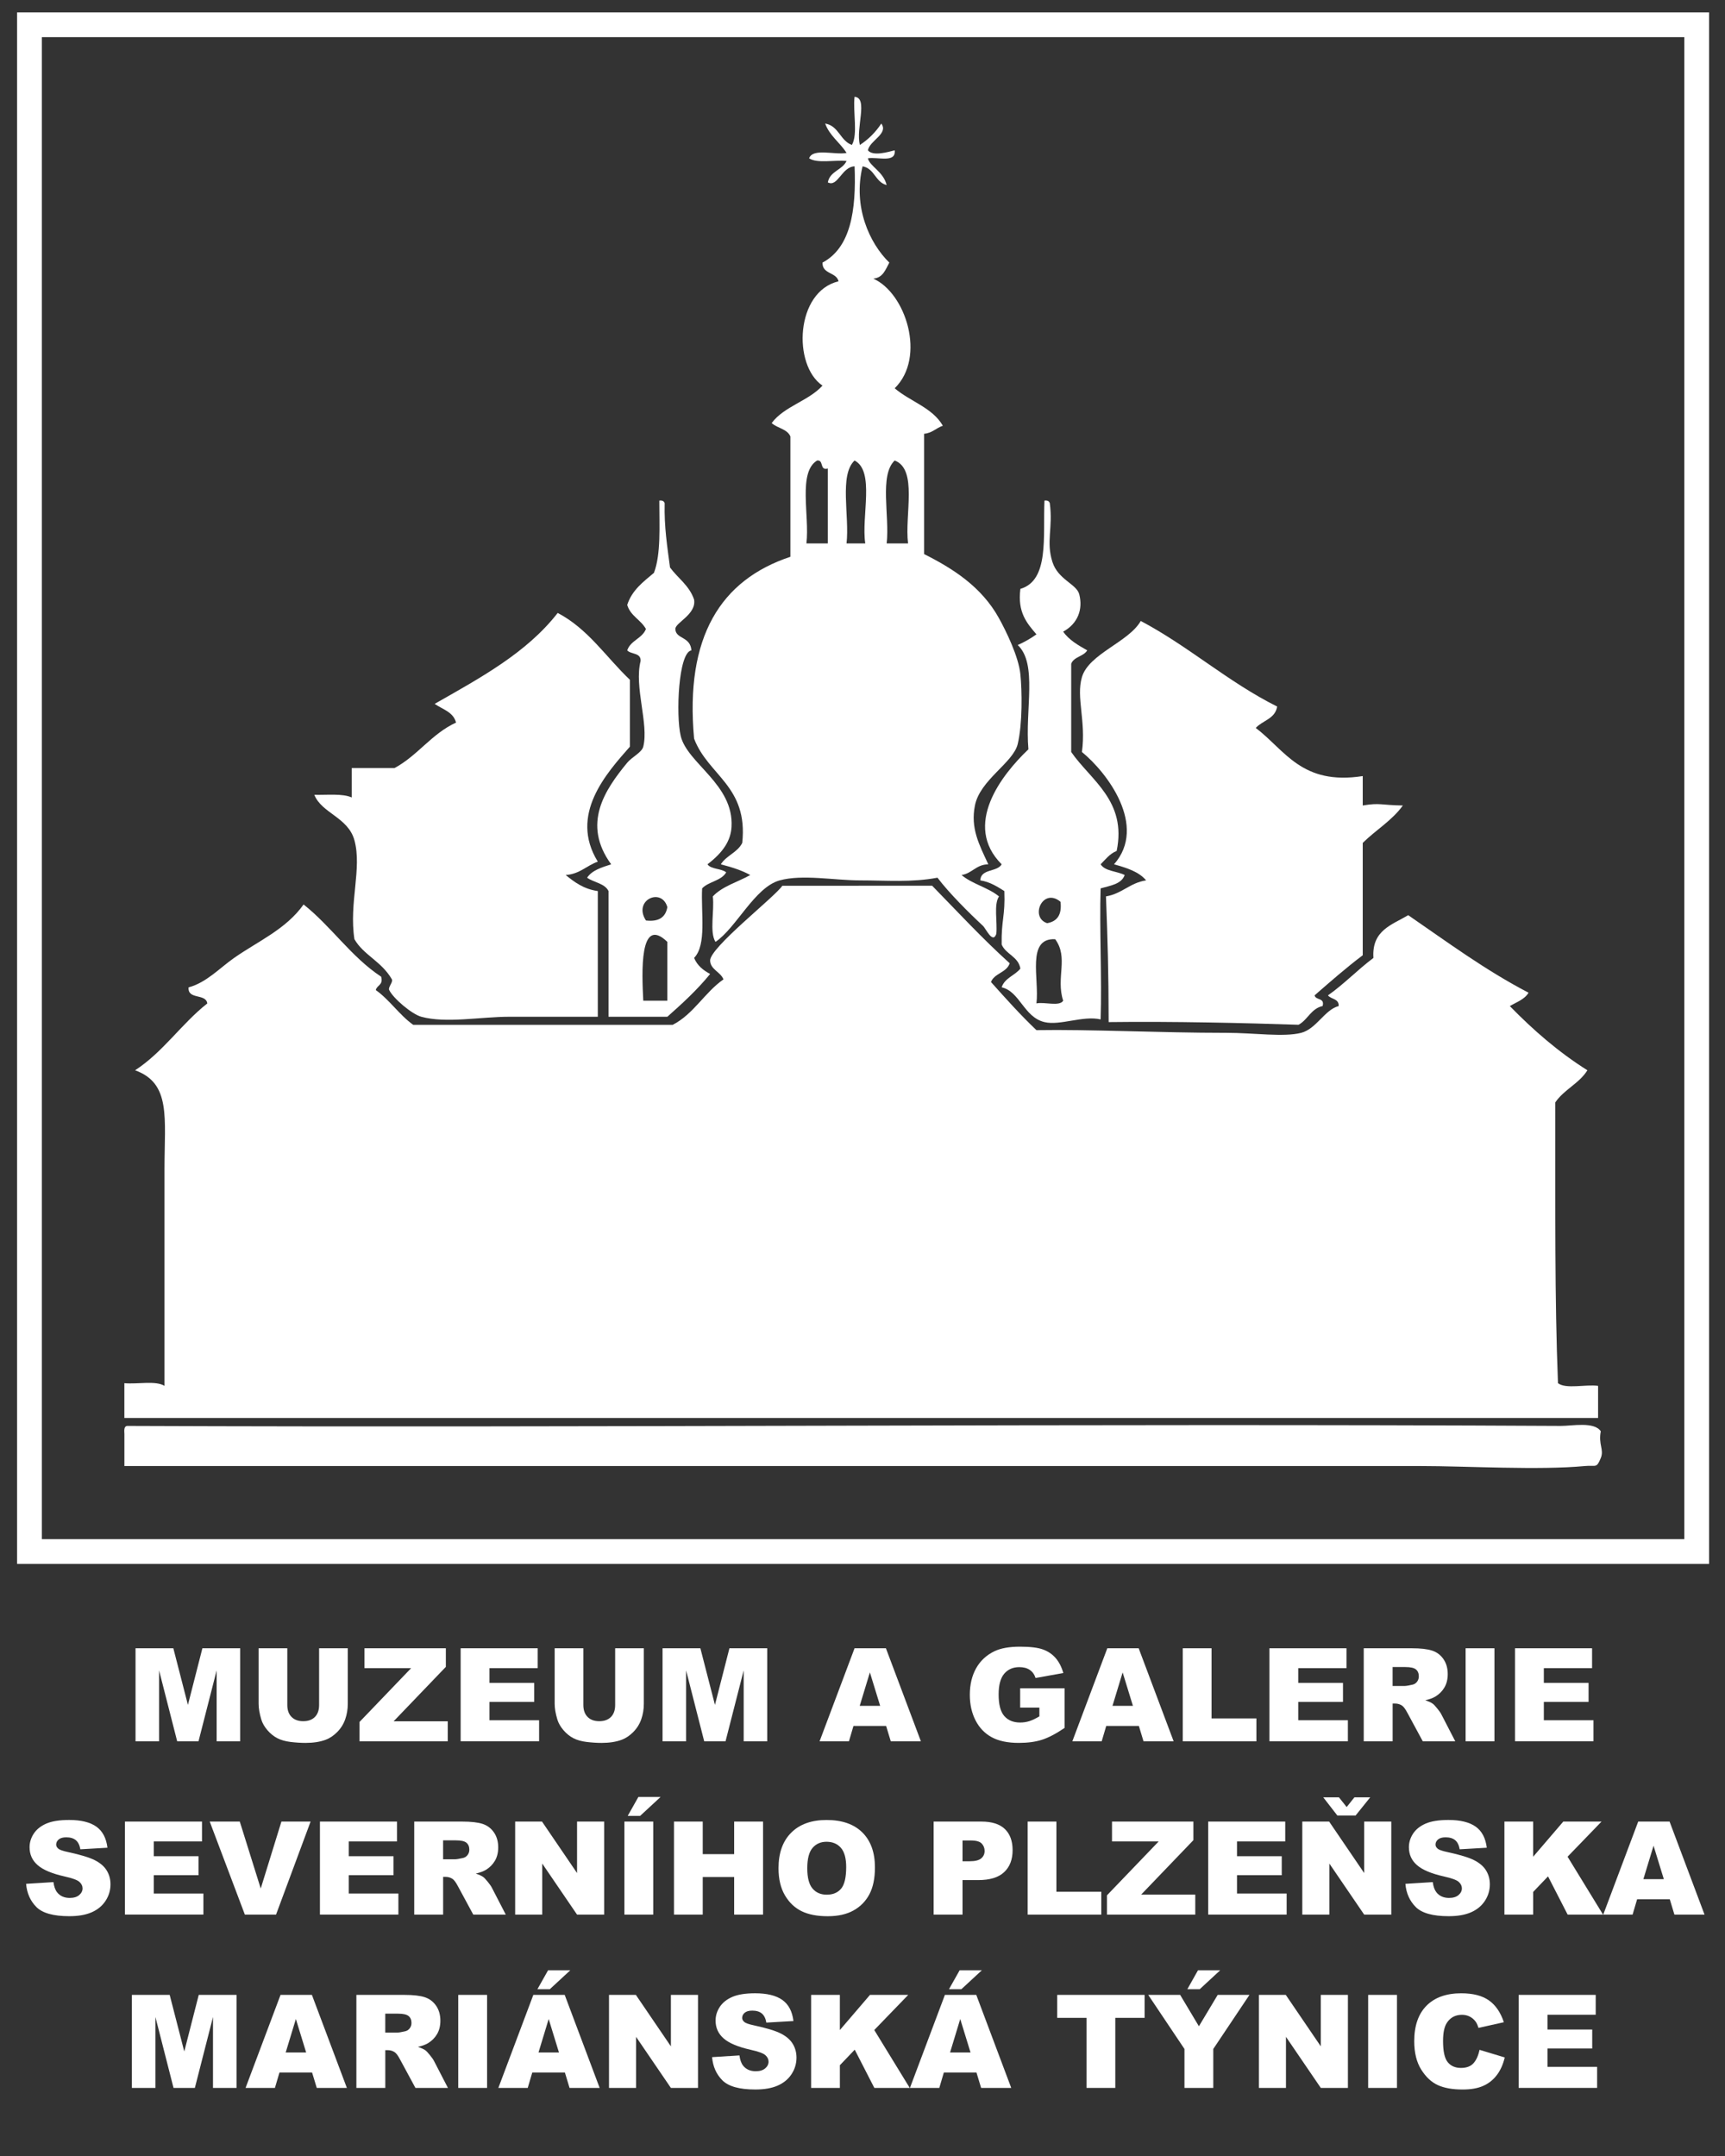
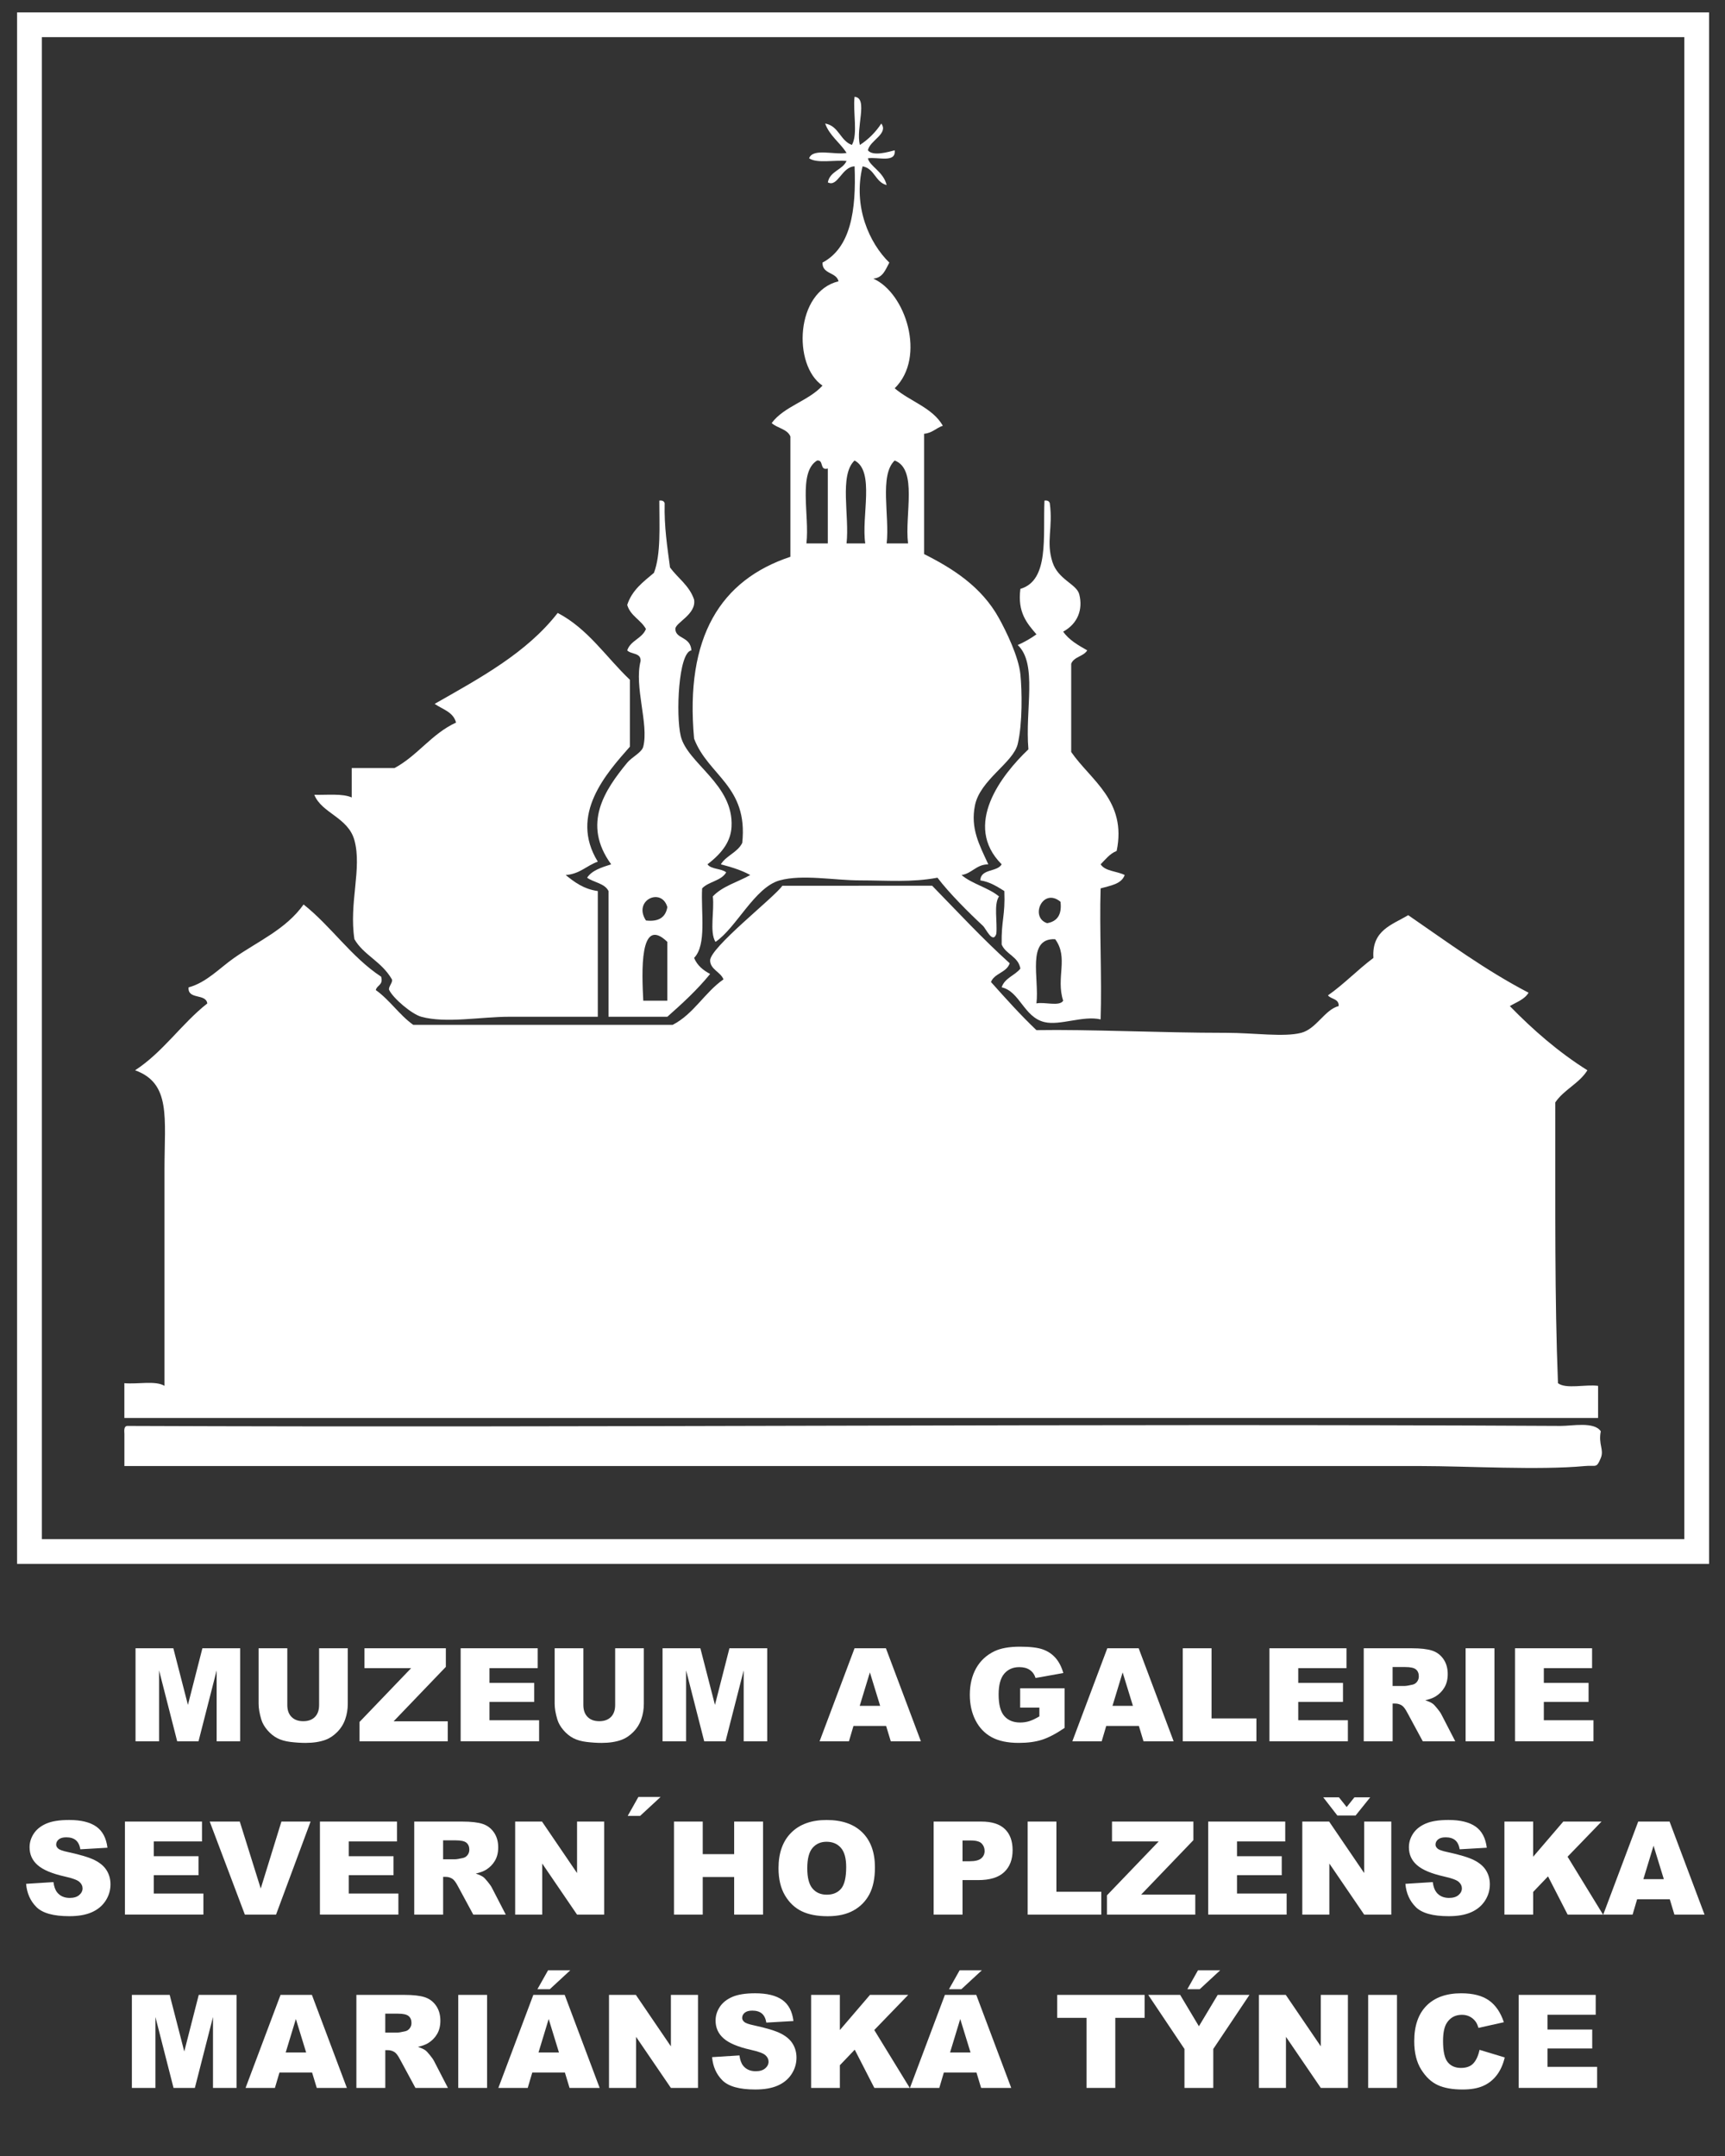
<svg xmlns="http://www.w3.org/2000/svg" version="1.0" id="Vrstva_1" x="0px" y="0px" width="139.333px" height="174.18px" viewBox="0 0 139.333 174.18" enable-background="new 0 0 139.333 174.18" xml:space="preserve">
  <rect x="0" y="0" width="139.333" height="174.18" fill="#333333" stroke="none" />
  <g>
    <g>
      <path fill-rule="evenodd" clip-rule="evenodd" fill="#FFFFFF" d="M69.025,7.82c1.134,0.086,0.072,2.533,0.432,3.889    c0.697-0.456,1.272-1.032,1.728-1.728c0.606,0.831-0.936,1.36-1.08,2.16c0.392,0.516,1.691,0.122,2.161,0    c0.12,1.057-1.356,0.516-2.161,0.648c0.128,0.637,1.25,1.066,1.512,2.16c-0.923-0.229-0.966-1.338-1.944-1.512    c-0.791,3.255,0.548,6.209,2.161,7.777c-0.308,0.557-0.506,1.222-1.296,1.296c2.609,1.142,4.298,6.336,1.729,8.857    c1.242,1.063,3.05,1.559,3.889,3.025c-0.541,0.179-0.848,0.591-1.512,0.648c0,3.241,0,6.481,0,9.721    c2.292,1.15,4.639,2.626,6.049,5.185c0.561,1.019,1.582,3.079,1.728,4.537c0.131,1.302,0.178,3.953-0.216,5.617    c-0.36,1.52-3.044,2.891-3.457,4.969c-0.366,1.843,0.334,3.141,1.08,4.753c-0.994,0.014-1.289,0.727-2.161,0.865    c0.857,0.727,2.159,1.009,3.025,1.728c-0.435,0.646-0.122,2.038-0.216,3.024c-0.289,0.842-0.839-0.424-1.08-0.648    c-1.109-1.028-2.737-2.647-3.673-3.889c-2.097,0.395-4.077,0.217-6.265,0.217c-2.062,0-4.643-0.504-6.481,0    c-2.015,0.553-3.507,3.842-5.185,4.969c-0.5-0.797-0.075-2.518-0.216-3.673c0.762-0.823,2.01-1.158,3.024-1.728    c-0.694-0.387-1.521-0.641-2.376-0.865c0.438-0.715,1.349-0.956,1.729-1.729c0.493-4.598-2.765-5.444-3.889-8.425    c-0.753-8.243,2.156-12.822,7.778-14.69c0-3.241,0-6.481,0-9.722c-0.256-0.608-1.064-0.664-1.512-1.081    c1.015-1.361,2.974-1.778,4.104-3.024c-2.427-1.656-2.178-7.602,1.296-8.426c-0.174-0.761-1.318-0.554-1.296-1.512    c2.26-1.197,2.738-4.175,2.593-7.777c-1.042,0.04-1.354,1.715-2.161,1.297c0.168-0.912,1.17-0.991,1.513-1.729    c-0.986-0.094-2.379,0.219-3.025-0.216c0.304-0.848,2.049-0.256,3.025-0.432c-0.526-0.842-1.364-1.373-1.729-2.376    c1.11,0.186,1.205,1.388,2.16,1.728C69.31,10.84,68.884,9.047,69.025,7.82z M65.137,43.898c0.576,0,1.152,0,1.728,0    c0-2.016,0-4.033,0-6.049c-0.694,0.19-0.296-0.712-0.864-0.648C64.432,38.152,65.402,41.643,65.137,43.898z M68.377,43.898    c0.504,0,1.008,0,1.512,0c-0.329-2.192,0.796-5.837-0.864-6.697C67.767,38.391,68.631,41.703,68.377,43.898z M71.618,43.898    c0.577,0,1.152,0,1.728,0c-0.288-2.305,0.805-5.989-1.08-6.697C71.008,38.391,71.872,41.703,71.618,43.898z" />
    </g>
    <g>
      <path fill-rule="evenodd" clip-rule="evenodd" fill="#FFFFFF" d="M53.255,40.441c0.251-0.035,0.384,0.047,0.432,0.216    c-0.046,1.918,0.215,3.529,0.432,5.185c0.641,0.872,1.564,1.461,1.944,2.593c0.201,1.201-1.524,1.862-1.512,2.376    c0.019,0.83,1.218,0.579,1.296,1.728c-1.054,0.16-1.265,5.229-0.864,6.913c0.531,2.231,4.302,3.909,4.105,7.346    c-0.063,1.086-0.648,2.032-1.944,3.024c0.301,0.418,1.118,0.322,1.512,0.648c-0.389,0.691-1.423,0.738-1.944,1.297    c-0.104,1.984,0.382,4.559-0.648,5.615c0.253,0.613,0.731,0.998,1.296,1.297c-1.034,1.271-2.234,2.375-3.457,3.457    c-1.584,0-3.168,0-4.752,0c0-3.385,0-6.77,0-10.154c-0.306-0.63-1.187-0.686-1.729-1.08c0.403-0.604,1.183-0.833,1.944-1.08    c-2.382-3.273-0.507-6.015,1.296-8.209c0.378-0.461,1.176-0.819,1.296-1.296c0.46-1.828-0.749-4.827-0.216-6.913    c0.046-0.694-0.771-0.526-1.08-0.864c0.27-0.81,1.208-0.952,1.512-1.728c-0.408-0.744-1.252-1.053-1.512-1.944    c0.385-1.199,1.301-1.868,2.16-2.593C53.394,44.757,53.255,42.53,53.255,40.441z M52.175,74.359c1.06,0.125,1.592-0.28,1.728-1.08    C53.441,71.648,51.103,72.72,52.175,74.359z M53.903,76.087c-2.283-2.204-2.054,2.531-1.944,4.752c0.648,0,1.296,0,1.944,0    C53.903,79.255,53.903,77.671,53.903,76.087z" />
    </g>
    <g>
      <path fill-rule="evenodd" clip-rule="evenodd" fill="#FFFFFF" d="M84.364,40.441c0.251-0.035,0.384,0.047,0.432,0.216    c0.267,2.029-0.321,3.083,0.216,4.753c0.455,1.415,1.947,1.771,2.16,2.592c0.314,1.212-0.106,2.374-1.296,3.024    c0.472,0.681,1.21,1.095,1.944,1.512c-0.297,0.495-1.077,0.507-1.296,1.081c0,2.376,0,4.752,0,7.129    c1.584,2.292,4.509,3.946,3.672,7.993c-0.566,0.226-0.899,0.685-1.296,1.08c0.365,0.571,1.325,0.548,1.944,0.865    c-0.261,0.746-1.165,0.852-1.944,1.08c-0.102,3.234,0.11,7.247,0,10.584c-1.415-0.33-3.277,0.52-4.536,0.217    c-1.667-0.398-1.985-2.477-3.457-2.809c0.249-0.76,1.064-0.951,1.512-1.512c-0.168-0.984-1.167-1.138-1.512-1.945    c-0.037-1.99,0.297-2.284,0.216-4.32c-0.579-0.357-1.138-0.734-1.944-0.863c0.047-0.961,1.361-0.656,1.728-1.296    c-3.165-3.171-0.018-7.218,2.161-9.29c-0.281-3.217,0.75-6.909-0.864-8.425c0.549-0.242,1.053-0.53,1.512-0.864    c-0.763-0.894-1.544-1.769-1.296-3.672C84.762,46.888,84.24,43.342,84.364,40.441z M84.58,74.576    c0.8-0.137,1.205-0.669,1.08-1.729C84.215,71.652,83.159,74.118,84.58,74.576z M83.716,81.056c0.657-0.137,1.861,0.275,2.16-0.217    c-0.607-1.865,0.459-3.467-0.648-4.969C82.886,75.761,83.96,79.068,83.716,81.056z" />
    </g>
    <g>
      <path fill-rule="evenodd" clip-rule="evenodd" fill="#FFFFFF" d="M48.286,69.606c-0.905,0.319-1.45,0.999-2.593,1.081    c0.715,0.58,1.456,1.137,2.593,1.295c0,3.385,0,6.77,0,10.154c-2.508,0-4.842,0-7.129,0c-2.335,0-5.126,0.549-7.129,0    c-0.764-0.209-2.265-1.48-2.592-2.16c-0.108-0.226,0.339-0.652,0.216-0.865c-0.845-1.462-2.28-1.947-3.024-3.24    c-0.453-2.923,0.626-5.71,0-7.993c-0.51-1.858-2.639-2.175-3.241-3.673c1.055,0.025,2.277-0.117,3.024,0.216    c0-0.793,0-1.585,0-2.376c1.152,0,2.304,0,3.457,0c1.872-1.008,2.993-2.768,4.968-3.673c-0.22-0.86-1.092-1.067-1.728-1.512    c3.67-2.091,7.417-4.104,9.938-7.345c2.46,1.285,3.912,3.578,5.833,5.401c0,1.8,0,3.601,0,5.401    C48.993,62.462,45.944,65.811,48.286,69.606z" />
    </g>
    <g>
-       <path fill-rule="evenodd" clip-rule="evenodd" fill="#FFFFFF" d="M103.159,57.076c-0.158,0.994-1.178,1.126-1.729,1.728    c2.376,1.8,3.699,4.655,8.642,3.889c0,0.792,0,1.584,0,2.376c1.415-0.237,1.458-0.025,3.24,0c-0.87,1.218-2.193,1.983-3.24,3.024    c0,3.025,0,6.048,0,9.074c-1.354,1.022-2.62,2.133-3.889,3.24c0.088,0.416,0.838,0.17,0.648,0.863    c-0.943,0.209-1.194,1.111-1.944,1.514c-4.358-0.145-10.101-0.283-15.338-0.217c-0.011-4.291-0.075-6.392-0.216-10.153    c1.295-0.217,1.929-1.097,3.241-1.296c-0.59-0.706-1.58-1.013-2.592-1.296c2.714-3.086-0.536-7.399-2.592-9.073    c0.344-2.489-0.484-4.423,0-6.049c0.563-1.894,3.778-2.824,4.752-4.537C96.048,52.233,99.174,55.084,103.159,57.076z" />
-     </g>
+       </g>
    <g>
      <path fill-rule="evenodd" clip-rule="evenodd" fill="#FFFFFF" d="M75.291,71.55c2.064,2.113,4.068,4.285,6.265,6.265    c-0.249,0.761-1.225,0.792-1.513,1.513c1.191,1.33,2.38,2.662,3.673,3.889c4.269-0.074,9.925,0.217,15.338,0.217    c2.222,0,4.641,0.365,6.049,0c1.229-0.32,1.896-1.871,3.025-2.162c0.033-0.609-0.612-0.541-0.865-0.863    c1.311-0.922,2.396-2.069,3.672-3.025c-0.151-2.238,1.505-2.671,2.809-3.455c3.158,2.171,6.218,4.439,9.722,6.264    c-0.322,0.543-0.97,0.76-1.513,1.08c1.884,1.934,3.923,3.711,6.265,5.186c-0.66,1.068-1.895,1.561-2.592,2.594    c0.011,8.887-0.059,15.684,0.216,22.684c0.653,0.498,2.228,0.076,3.24,0.215c0,0.865,0,1.729,0,2.594    c-39.679,0-79.357,0-119.036,0c0-0.938,0-1.873,0-2.809c1.053,0.098,2.531-0.227,3.241,0.215c0-5.006,0-11.801,0-17.5    c0-4.15,0.542-6.943-2.376-7.992c2.269-1.477,3.74-3.75,5.833-5.4c-0.107-0.83-1.597-0.275-1.512-1.297    c1.442-0.387,2.508-1.561,3.673-2.377c1.961-1.371,4.181-2.307,5.617-4.32c2.25,1.783,3.835,4.23,6.265,5.834    c0.186,0.689-0.34,0.668-0.432,1.08c1.136,0.809,1.889,2,3.024,2.809c6.985,0,13.971,0,20.956,0    c1.709-0.883,2.575-2.611,4.104-3.674c-0.241-0.605-1.056-0.795-1.08-1.512c-0.035-1.047,5.163-5.089,5.833-6.049    C67.225,71.55,71.258,71.55,75.291,71.55z" />
    </g>
    <g>
      <path fill-rule="evenodd" clip-rule="evenodd" fill="#FFFFFF" d="M10.264,115.189c38.335,0.156,77.18-0.207,115.795,0    c0.911,0.006,2.71-0.371,3.241,0.434c-0.209,1.076,0.281,1.475,0,2.16c-0.358,0.871-0.377,0.559-1.296,0.648    c-3.64,0.348-9.662,0-13.178,0c-34.524,0-71.21,0-104.778,0c0-0.865,0-1.729,0-2.594    C10.029,115.531,10.012,115.226,10.264,115.189z" />
    </g>
  </g>
  <g>
    <path fill="#FFFFFF" d="M10.947,133.151h3.054l1.178,4.574l1.169-4.574h3.053v7.516h-1.902v-5.73l-1.465,5.73h-1.722l-1.463-5.73   v5.73h-1.902V133.151z" />
    <path fill="#FFFFFF" d="M25.774,133.151h2.317v4.479c0,0.443-0.069,0.863-0.208,1.258c-0.139,0.395-0.355,0.738-0.651,1.035   c-0.295,0.295-0.606,0.502-0.93,0.621c-0.451,0.168-0.993,0.252-1.625,0.252c-0.366,0-0.765-0.025-1.197-0.076   c-0.432-0.053-0.794-0.154-1.084-0.307c-0.291-0.15-0.556-0.367-0.797-0.646c-0.241-0.281-0.406-0.57-0.495-0.867   c-0.144-0.479-0.215-0.9-0.215-1.27v-4.479h2.317v4.584c0,0.41,0.113,0.73,0.341,0.961c0.227,0.23,0.542,0.346,0.946,0.346   c0.4,0,0.713-0.113,0.941-0.34c0.227-0.229,0.341-0.549,0.341-0.967V133.151z" />
    <path fill="#FFFFFF" d="M29.439,133.151h6.573v1.502l-4.219,4.398h4.373v1.615h-7.131v-1.559l4.175-4.352h-3.77V133.151z" />
    <path fill="#FFFFFF" d="M37.207,133.151h6.225v1.605h-3.896v1.193h3.614v1.533h-3.614v1.482h4.009v1.701h-6.337V133.151z" />
    <path fill="#FFFFFF" d="M49.687,133.151h2.317v4.479c0,0.443-0.069,0.863-0.208,1.258c-0.139,0.395-0.355,0.738-0.651,1.035   c-0.295,0.295-0.606,0.502-0.93,0.621c-0.451,0.168-0.993,0.252-1.625,0.252c-0.366,0-0.765-0.025-1.197-0.076   c-0.432-0.053-0.794-0.154-1.084-0.307c-0.291-0.15-0.556-0.367-0.797-0.646c-0.241-0.281-0.406-0.57-0.495-0.867   c-0.144-0.479-0.215-0.9-0.215-1.27v-4.479h2.317v4.584c0,0.41,0.113,0.73,0.341,0.961c0.227,0.23,0.542,0.346,0.946,0.346   c0.4,0,0.713-0.113,0.941-0.34c0.227-0.229,0.341-0.549,0.341-0.967V133.151z" />
    <path fill="#FFFFFF" d="M53.516,133.151h3.055l1.178,4.574l1.169-4.574h3.053v7.516h-1.902v-5.73l-1.466,5.73h-1.722l-1.463-5.73   v5.73h-1.902V133.151z" />
    <path fill="#FFFFFF" d="M71.574,139.426h-2.637l-0.366,1.24H66.2l2.825-7.516h2.533l2.825,7.516h-2.432L71.574,139.426z    M71.093,137.801l-0.83-2.701l-0.821,2.701H71.093z" />
    <path fill="#FFFFFF" d="M82.401,137.944v-1.563h3.589v3.203c-0.688,0.469-1.295,0.787-1.823,0.957   c-0.528,0.17-1.155,0.254-1.879,0.254c-0.892,0-1.619-0.152-2.181-0.457c-0.563-0.303-0.998-0.756-1.308-1.357   c-0.309-0.602-0.464-1.293-0.464-2.072c0-0.82,0.169-1.533,0.507-2.141c0.339-0.605,0.834-1.066,1.487-1.381   c0.509-0.242,1.194-0.365,2.056-0.365c0.831,0,1.452,0.076,1.864,0.227c0.412,0.15,0.753,0.383,1.025,0.699   c0.271,0.316,0.476,0.717,0.613,1.203l-2.241,0.4c-0.092-0.285-0.249-0.502-0.469-0.652c-0.22-0.15-0.501-0.225-0.843-0.225   c-0.509,0-0.915,0.176-1.218,0.529c-0.302,0.354-0.454,0.914-0.454,1.68c0,0.814,0.153,1.395,0.459,1.744   c0.306,0.348,0.732,0.521,1.279,0.521c0.259,0,0.507-0.037,0.743-0.111c0.236-0.076,0.506-0.205,0.81-0.385v-0.709H82.401z" />
    <path fill="#FFFFFF" d="M91.99,139.426h-2.637l-0.366,1.24h-2.371l2.824-7.516h2.534l2.824,7.516h-2.433L91.99,139.426z    M91.509,137.801l-0.83-2.701l-0.82,2.701H91.509z" />
    <path fill="#FFFFFF" d="M95.536,133.151h2.323v5.666h3.624v1.85h-5.947V133.151z" />
    <path fill="#FFFFFF" d="M102.534,133.151h6.225v1.605h-3.896v1.193h3.614v1.533h-3.614v1.482h4.009v1.701h-6.337V133.151z" />
    <path fill="#FFFFFF" d="M110.153,140.667v-7.516h3.871c0.718,0,1.266,0.063,1.646,0.186s0.686,0.35,0.918,0.684   s0.349,0.738,0.349,1.217c0,0.418-0.089,0.777-0.267,1.08c-0.179,0.303-0.423,0.547-0.734,0.736   c-0.198,0.119-0.47,0.219-0.815,0.297c0.276,0.092,0.479,0.184,0.604,0.277c0.086,0.061,0.209,0.193,0.372,0.395   c0.162,0.201,0.271,0.357,0.325,0.467l1.124,2.178h-2.624l-1.241-2.297c-0.157-0.297-0.297-0.49-0.42-0.578   c-0.168-0.117-0.357-0.176-0.569-0.176h-0.205v3.051H110.153z M112.486,136.196h0.979c0.105,0,0.311-0.033,0.615-0.102   c0.153-0.031,0.279-0.109,0.376-0.236c0.098-0.127,0.146-0.271,0.146-0.436c0-0.242-0.077-0.43-0.23-0.559   c-0.154-0.131-0.443-0.195-0.866-0.195h-1.021V136.196z" />
    <path fill="#FFFFFF" d="M118.382,133.151h2.328v7.516h-2.328V133.151z" />
    <path fill="#FFFFFF" d="M122.371,133.151h6.225v1.605h-3.896v1.193h3.614v1.533h-3.614v1.482h4.009v1.701h-6.337V133.151z" />
    <path fill="#FFFFFF" d="M2.108,152.18l2.209-0.139c0.048,0.359,0.145,0.633,0.292,0.82c0.239,0.305,0.581,0.457,1.025,0.457   c0.331,0,0.587-0.078,0.766-0.234c0.18-0.154,0.269-0.334,0.269-0.539c0-0.195-0.085-0.369-0.256-0.523   c-0.171-0.154-0.568-0.299-1.189-0.436c-1.019-0.23-1.745-0.533-2.179-0.914c-0.438-0.379-0.656-0.861-0.656-1.449   c0-0.387,0.112-0.752,0.336-1.096c0.224-0.344,0.561-0.613,1.01-0.811c0.45-0.195,1.065-0.295,1.848-0.295   c0.96,0,1.693,0.18,2.197,0.537c0.504,0.357,0.804,0.926,0.899,1.705l-2.189,0.127c-0.058-0.338-0.18-0.584-0.367-0.738   c-0.186-0.154-0.443-0.23-0.771-0.23c-0.27,0-0.474,0.057-0.61,0.172s-0.205,0.254-0.205,0.418c0,0.119,0.057,0.227,0.169,0.322   c0.109,0.1,0.369,0.191,0.779,0.277c1.015,0.219,1.742,0.439,2.182,0.664c0.439,0.225,0.759,0.502,0.958,0.834   c0.2,0.33,0.3,0.701,0.3,1.111c0,0.482-0.133,0.926-0.399,1.334c-0.267,0.406-0.64,0.715-1.118,0.924   c-0.479,0.211-1.082,0.316-1.81,0.316c-1.278,0-2.164-0.246-2.656-0.738S2.173,152.94,2.108,152.18z" />
    <path fill="#FFFFFF" d="M10.091,147.151h6.225v1.605h-3.896v1.193h3.614v1.533h-3.614v1.482h4.009v1.701h-6.337V147.151z" />
    <path fill="#FFFFFF" d="M16.94,147.151h2.428l1.692,5.408l1.67-5.408h2.357l-2.791,7.516h-2.518L16.94,147.151z" />
    <path fill="#FFFFFF" d="M25.841,147.151h6.225v1.605h-3.896v1.193h3.614v1.533h-3.614v1.482h4.009v1.701h-6.337V147.151z" />
    <path fill="#FFFFFF" d="M33.459,154.667v-7.516h3.871c0.718,0,1.267,0.063,1.646,0.186s0.685,0.35,0.917,0.684   s0.349,0.738,0.349,1.217c0,0.418-0.089,0.777-0.267,1.08s-0.422,0.547-0.733,0.736c-0.198,0.119-0.47,0.219-0.816,0.297   c0.277,0.092,0.479,0.184,0.605,0.277c0.085,0.061,0.209,0.193,0.371,0.395c0.163,0.201,0.271,0.357,0.326,0.467l1.125,2.178   h-2.625l-1.241-2.297c-0.157-0.297-0.297-0.49-0.42-0.578c-0.167-0.117-0.357-0.176-0.569-0.176h-0.205v3.051H33.459z    M35.792,150.196h0.979c0.106,0,0.311-0.033,0.615-0.102c0.154-0.031,0.279-0.109,0.377-0.236c0.097-0.127,0.146-0.271,0.146-0.436   c0-0.242-0.077-0.43-0.231-0.559c-0.153-0.131-0.442-0.195-0.866-0.195h-1.021V150.196z" />
    <path fill="#FFFFFF" d="M41.611,147.151h2.169l2.83,4.158v-4.158H48.8v7.516H46.61l-2.814-4.127v4.127h-2.185V147.151z" />
-     <path fill="#FFFFFF" d="M50.435,147.151h2.328v7.516h-2.328V147.151z M51.563,145.163h1.794l-1.656,1.531h-1L51.563,145.163z" />
+     <path fill="#FFFFFF" d="M50.435,147.151h2.328h-2.328V147.151z M51.563,145.163h1.794l-1.656,1.531h-1L51.563,145.163z" />
    <path fill="#FFFFFF" d="M54.439,147.151h2.323v2.631h2.538v-2.631h2.333v7.516h-2.333v-3.039h-2.538v3.039h-2.323V147.151z" />
    <path fill="#FFFFFF" d="M62.883,150.915c0-1.227,0.342-2.184,1.025-2.867s1.636-1.025,2.856-1.025c1.251,0,2.215,0.336,2.892,1.008   s1.015,1.613,1.015,2.822c0,0.879-0.148,1.6-0.443,2.162c-0.296,0.563-0.723,1-1.282,1.313c-0.559,0.313-1.255,0.469-2.089,0.469   c-0.848,0-1.549-0.135-2.104-0.404c-0.556-0.271-1.006-0.697-1.351-1.283C63.056,152.524,62.883,151.793,62.883,150.915z    M65.206,150.924c0,0.76,0.141,1.305,0.423,1.635c0.282,0.332,0.666,0.498,1.151,0.498c0.499,0,0.885-0.162,1.159-0.486   c0.273-0.326,0.41-0.908,0.41-1.748c0-0.709-0.143-1.225-0.428-1.553c-0.286-0.326-0.673-0.488-1.162-0.488   c-0.468,0-0.844,0.166-1.128,0.496C65.347,149.61,65.206,150.159,65.206,150.924z" />
    <path fill="#FFFFFF" d="M75.413,147.151h3.86c0.841,0,1.471,0.199,1.89,0.6c0.418,0.4,0.628,0.969,0.628,1.707   c0,0.76-0.228,1.352-0.685,1.779c-0.456,0.428-1.153,0.641-2.089,0.641h-1.271v2.789h-2.333V147.151z M77.746,150.356h0.569   c0.448,0,0.762-0.078,0.943-0.234c0.181-0.154,0.272-0.354,0.272-0.598c0-0.234-0.079-0.436-0.236-0.6s-0.453-0.246-0.887-0.246   h-0.661V150.356z" />
    <path fill="#FFFFFF" d="M83.006,147.151h2.323v5.666h3.625v1.85h-5.947V147.151z" />
    <path fill="#FFFFFF" d="M89.82,147.151h6.573v1.502l-4.22,4.398h4.373v1.615h-7.132v-1.559l4.176-4.352H89.82V147.151z" />
    <path fill="#FFFFFF" d="M97.587,147.151h6.225v1.605h-3.896v1.193h3.614v1.533h-3.614v1.482h4.009v1.701h-6.337V147.151z" />
    <path fill="#FFFFFF" d="M105.19,147.151h2.169l2.83,4.158v-4.158h2.189v7.516h-2.189l-2.814-4.127v4.127h-2.185V147.151z    M109.497,146.659h-1.477l-1.138-1.467h1.267l0.625,0.785l0.625-0.785h1.277L109.497,146.659z" />
    <path fill="#FFFFFF" d="M113.518,152.18l2.21-0.139c0.047,0.359,0.145,0.633,0.292,0.82c0.239,0.305,0.581,0.457,1.025,0.457   c0.331,0,0.587-0.078,0.767-0.234c0.179-0.154,0.269-0.334,0.269-0.539c0-0.195-0.085-0.369-0.256-0.523s-0.567-0.299-1.189-0.436   c-1.019-0.23-1.745-0.533-2.179-0.914c-0.438-0.379-0.656-0.861-0.656-1.449c0-0.387,0.111-0.752,0.335-1.096   c0.225-0.344,0.561-0.613,1.011-0.811c0.449-0.195,1.065-0.295,1.848-0.295c0.961,0,1.693,0.18,2.197,0.537   s0.804,0.926,0.899,1.705l-2.188,0.127c-0.059-0.338-0.181-0.584-0.367-0.738s-0.443-0.23-0.771-0.23   c-0.271,0-0.474,0.057-0.61,0.172s-0.205,0.254-0.205,0.418c0,0.119,0.057,0.227,0.169,0.322c0.109,0.1,0.369,0.191,0.779,0.277   c1.016,0.219,1.743,0.439,2.182,0.664c0.439,0.225,0.759,0.502,0.959,0.834c0.2,0.33,0.3,0.701,0.3,1.111   c0,0.482-0.133,0.926-0.399,1.334c-0.267,0.406-0.64,0.715-1.118,0.924c-0.479,0.211-1.081,0.316-1.81,0.316   c-1.278,0-2.164-0.246-2.656-0.738S113.582,152.94,113.518,152.18z" />
    <path fill="#FFFFFF" d="M121.515,147.151h2.322v2.84l2.433-2.84h3.089l-2.742,2.838l2.865,4.678h-2.859l-1.585-3.09l-1.2,1.256   v1.834h-2.322V147.151z" />
    <path fill="#FFFFFF" d="M134.872,153.426h-2.637l-0.366,1.24h-2.371l2.825-7.516h2.533l2.824,7.516h-2.433L134.872,153.426z    M134.391,151.801l-0.83-2.701l-0.82,2.701H134.391z" />
    <path fill="#FFFFFF" d="M10.652,161.151h3.054l1.178,4.574l1.169-4.574h3.053v7.516h-1.902v-5.73l-1.465,5.73h-1.722l-1.463-5.73   v5.73h-1.902V161.151z" />
    <path fill="#FFFFFF" d="M25.209,167.426h-2.637l-0.366,1.24h-2.371l2.825-7.516h2.533l2.825,7.516h-2.432L25.209,167.426z    M24.728,165.801l-0.83-2.701l-0.821,2.701H24.728z" />
    <path fill="#FFFFFF" d="M28.786,168.667v-7.516h3.871c0.718,0,1.266,0.063,1.646,0.186s0.685,0.35,0.918,0.684   c0.232,0.334,0.349,0.738,0.349,1.217c0,0.418-0.089,0.777-0.267,1.08s-0.422,0.547-0.733,0.736   c-0.198,0.119-0.47,0.219-0.816,0.297c0.277,0.092,0.479,0.184,0.605,0.277c0.085,0.061,0.209,0.193,0.371,0.395   c0.163,0.201,0.271,0.357,0.326,0.467l1.125,2.178h-2.625l-1.241-2.297c-0.157-0.297-0.297-0.49-0.42-0.578   c-0.167-0.117-0.357-0.176-0.569-0.176h-0.205v3.051H28.786z M31.119,164.196h0.979c0.106,0,0.311-0.033,0.615-0.102   c0.154-0.031,0.279-0.109,0.377-0.236c0.097-0.127,0.146-0.271,0.146-0.436c0-0.242-0.077-0.43-0.23-0.559   c-0.154-0.131-0.443-0.195-0.867-0.195h-1.02V164.196z" />
    <path fill="#FFFFFF" d="M37.015,161.151h2.328v7.516h-2.328V161.151z" />
    <path fill="#FFFFFF" d="M45.629,167.426h-2.637l-0.366,1.24h-2.372l2.825-7.516h2.533l2.824,7.516h-2.432L45.629,167.426z    M44.27,159.163h1.794l-1.656,1.531h-1L44.27,159.163z M45.148,165.801l-0.83-2.701l-0.821,2.701H45.148z" />
    <path fill="#FFFFFF" d="M49.191,161.151h2.169l2.83,4.158v-4.158h2.189v7.516H54.19l-2.814-4.127v4.127h-2.185V161.151z" />
    <path fill="#FFFFFF" d="M57.518,166.18l2.209-0.139c0.048,0.359,0.145,0.633,0.292,0.82c0.239,0.305,0.581,0.457,1.025,0.457   c0.331,0,0.587-0.078,0.766-0.234c0.18-0.154,0.269-0.334,0.269-0.539c0-0.195-0.085-0.369-0.256-0.523   c-0.171-0.154-0.568-0.299-1.189-0.436c-1.019-0.23-1.745-0.533-2.179-0.914c-0.438-0.379-0.656-0.861-0.656-1.449   c0-0.387,0.112-0.752,0.336-1.096c0.224-0.344,0.561-0.613,1.01-0.811c0.45-0.195,1.065-0.295,1.848-0.295   c0.96,0,1.693,0.18,2.197,0.537c0.504,0.357,0.804,0.926,0.899,1.705l-2.189,0.127c-0.058-0.338-0.18-0.584-0.367-0.738   c-0.186-0.154-0.443-0.23-0.771-0.23c-0.27,0-0.474,0.057-0.61,0.172s-0.205,0.254-0.205,0.418c0,0.119,0.057,0.227,0.169,0.322   c0.109,0.1,0.369,0.191,0.779,0.277c1.015,0.219,1.742,0.439,2.182,0.664c0.439,0.225,0.759,0.502,0.958,0.834   c0.2,0.33,0.3,0.701,0.3,1.111c0,0.482-0.133,0.926-0.399,1.334c-0.267,0.406-0.64,0.715-1.118,0.924   c-0.479,0.211-1.082,0.316-1.81,0.316c-1.278,0-2.164-0.246-2.656-0.738S57.582,166.94,57.518,166.18z" />
    <path fill="#FFFFFF" d="M65.516,161.151h2.322v2.84l2.433-2.84h3.089l-2.743,2.838l2.866,4.678h-2.86l-1.584-3.09l-1.2,1.256v1.834   h-2.322V161.151z" />
    <path fill="#FFFFFF" d="M78.873,167.426h-2.637l-0.366,1.24h-2.372l2.825-7.516h2.533l2.824,7.516h-2.432L78.873,167.426z    M77.513,159.163h1.794l-1.656,1.531h-1L77.513,159.163z M78.391,165.801l-0.83-2.701l-0.821,2.701H78.391z" />
    <path fill="#FFFFFF" d="M85.393,161.151h7.06v1.855h-2.368v5.66h-2.322v-5.66h-2.369V161.151z" />
    <path fill="#FFFFFF" d="M92.745,161.151h2.579l1.515,2.535l1.518-2.535h2.565L98,165.52v3.146h-2.328v-3.146L92.745,161.151z    M96.765,159.163h1.794l-1.656,1.531h-0.999L96.765,159.163z" />
    <path fill="#FFFFFF" d="M101.686,161.151h2.169l2.83,4.158v-4.158h2.189v7.516h-2.189l-2.814-4.127v4.127h-2.185V161.151z" />
    <path fill="#FFFFFF" d="M110.51,161.151h2.327v7.516h-2.327V161.151z" />
    <path fill="#FFFFFF" d="M119.507,165.59l2.036,0.615c-0.137,0.572-0.353,1.049-0.646,1.432s-0.658,0.672-1.095,0.865   c-0.436,0.195-0.99,0.293-1.663,0.293c-0.817,0-1.484-0.119-2.002-0.355c-0.519-0.238-0.965-0.656-1.341-1.254   s-0.564-1.363-0.564-2.295c0-1.244,0.331-2.199,0.992-2.867s1.598-1.002,2.807-1.002c0.947,0,1.691,0.191,2.233,0.574   s0.944,0.971,1.207,1.764l-2.051,0.457c-0.071-0.229-0.146-0.396-0.226-0.502c-0.13-0.178-0.289-0.314-0.477-0.41   c-0.188-0.096-0.398-0.145-0.631-0.145c-0.526,0-0.93,0.213-1.21,0.635c-0.212,0.314-0.317,0.809-0.317,1.48   c0,0.834,0.126,1.404,0.379,1.713s0.608,0.463,1.066,0.463c0.444,0,0.78-0.123,1.008-0.373S119.405,166.067,119.507,165.59z" />
    <path fill="#FFFFFF" d="M122.665,161.151h6.225v1.605h-3.896v1.193h3.614v1.533h-3.614v1.482h4.009v1.701h-6.337V161.151z" />
  </g>
  <g>
    <path fill="#FFFFFF" d="M138.047,126.333H1.38V1h136.667V126.333z M3.38,124.333h132.667V3H3.38V124.333z" />
  </g>
</svg>